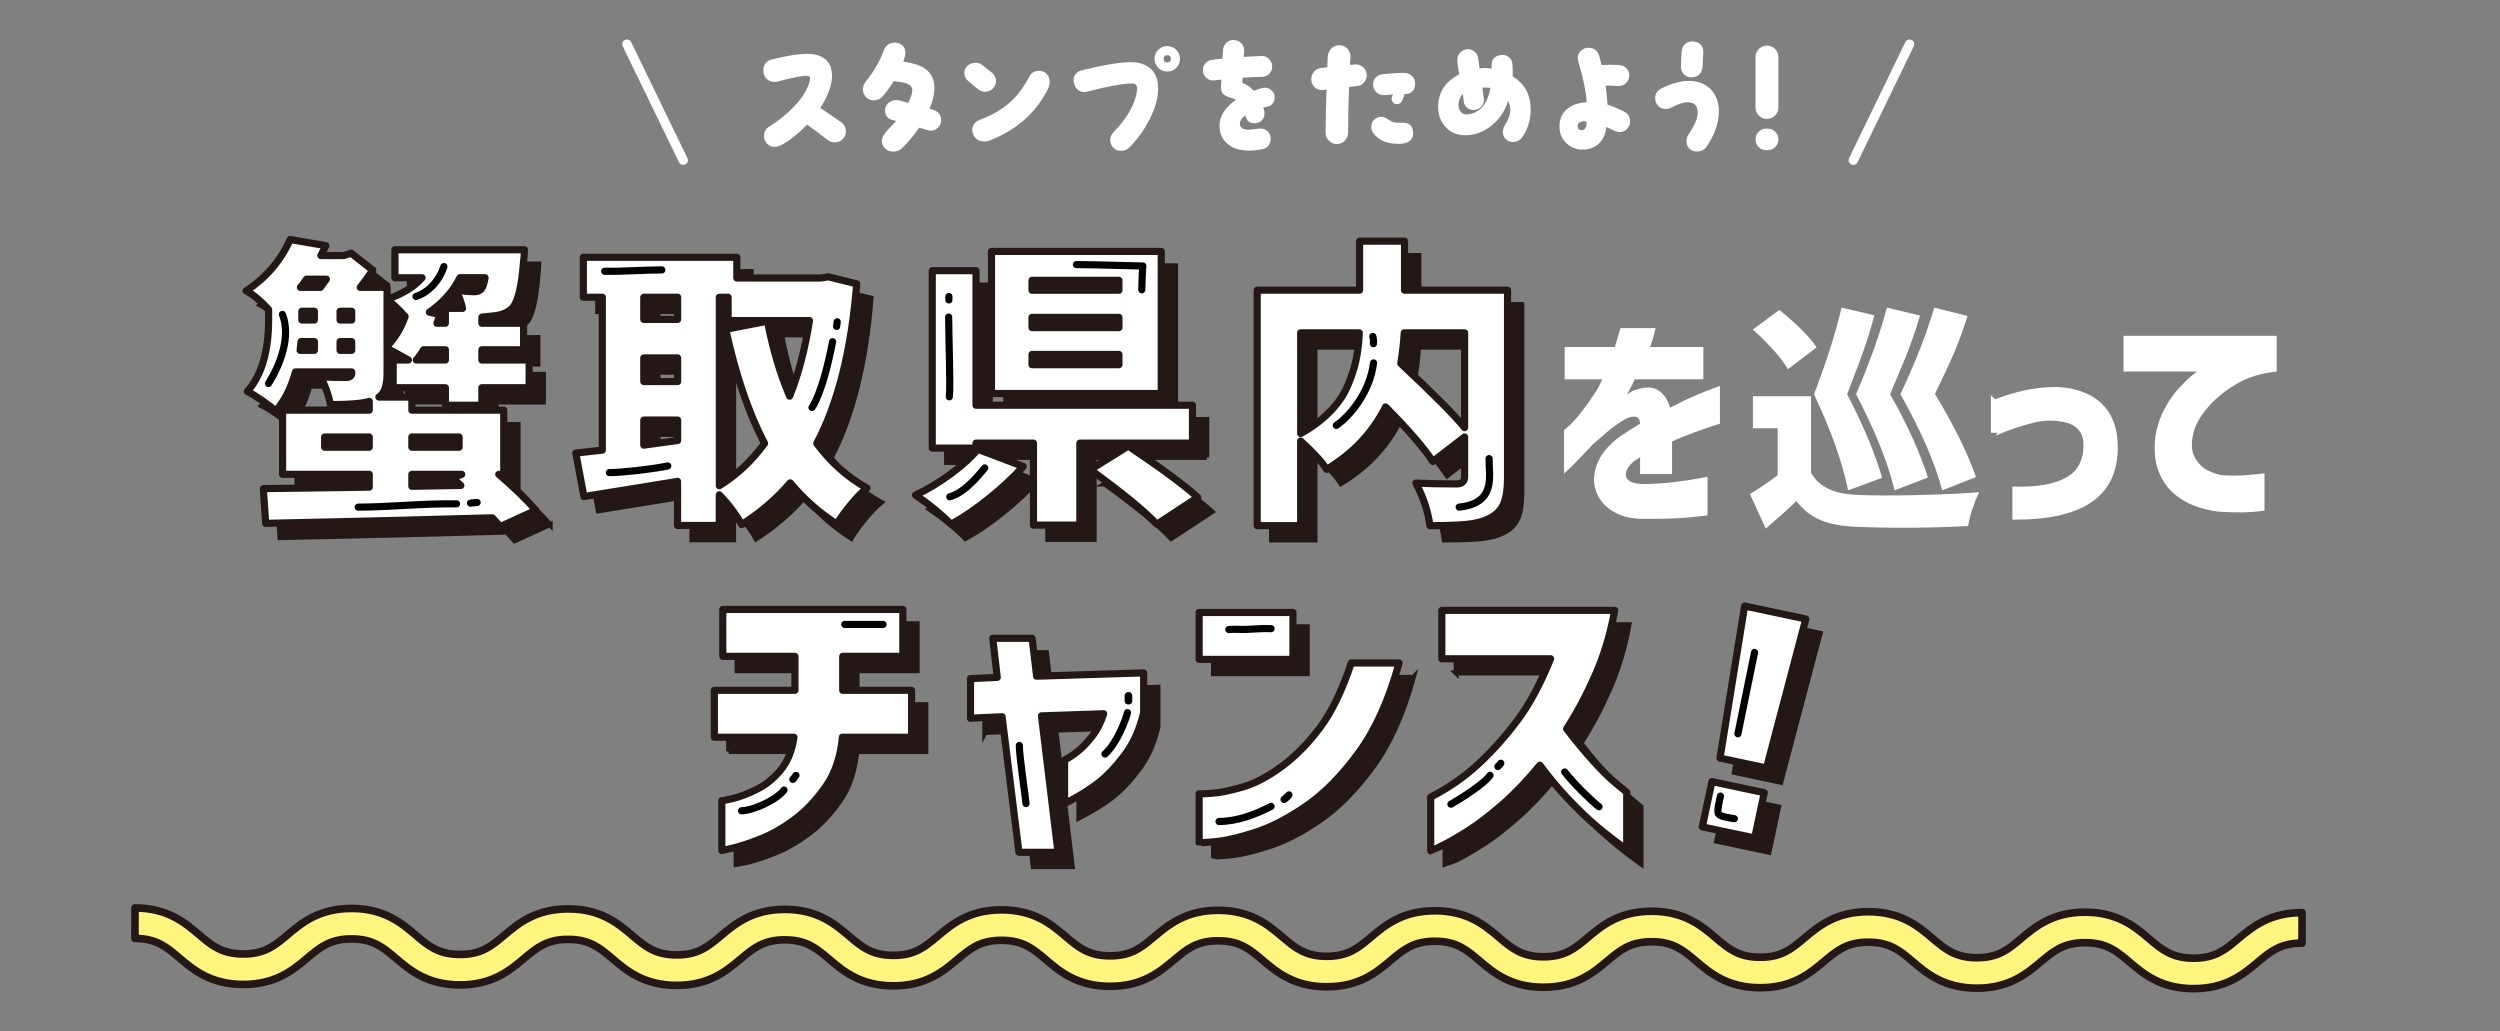
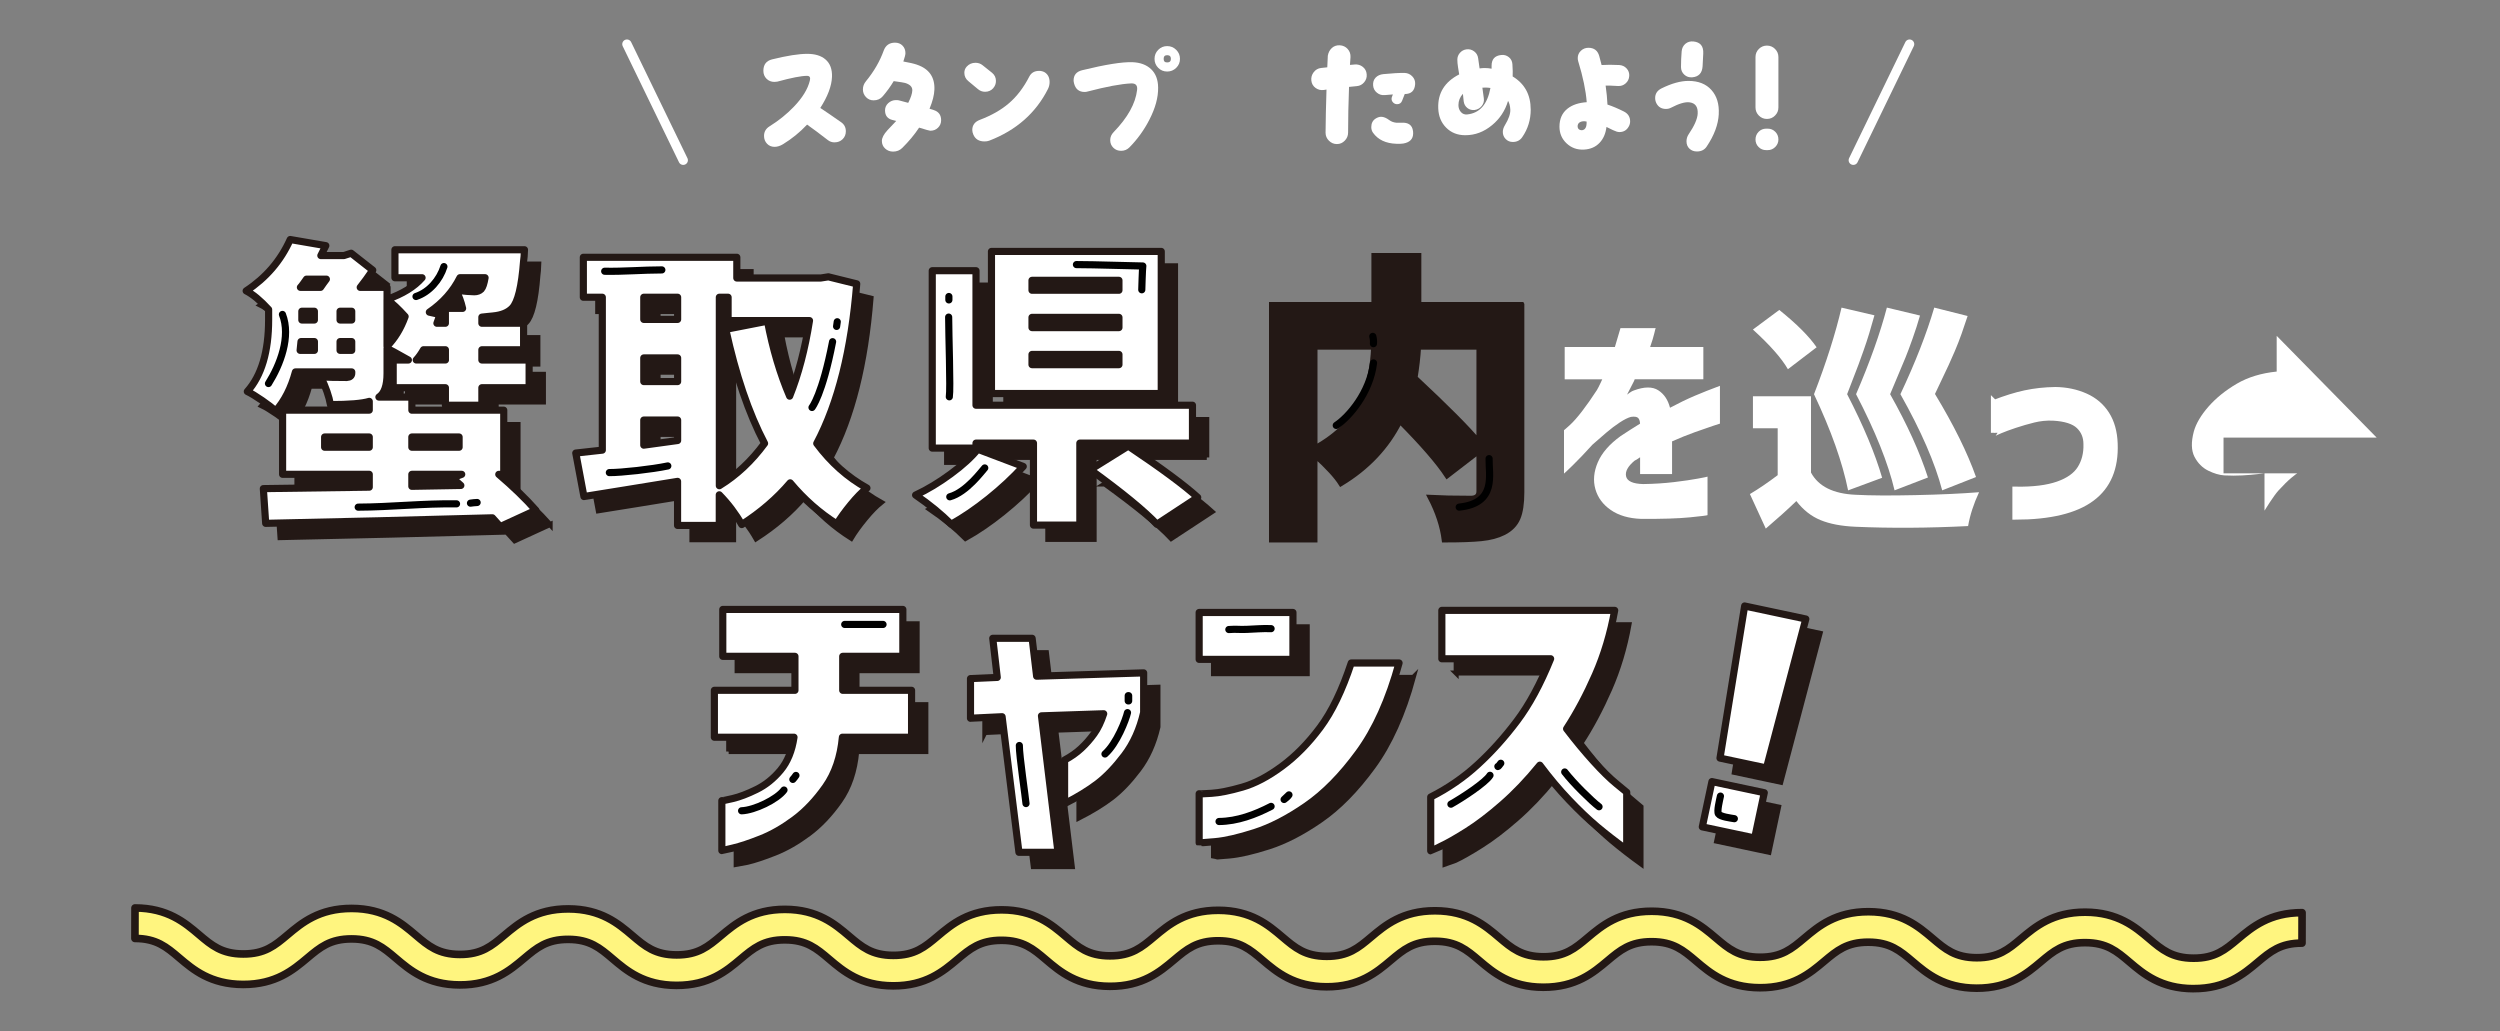
<svg xmlns="http://www.w3.org/2000/svg" id="_レイヤー_1" viewBox="0 0 800 330">
  <rect x="0" y="0" width="800" height="330" fill="#808080" stroke="none" />
  <defs>
    <style>.cls-1{stroke-width:3px;}.cls-1,.cls-2,.cls-3,.cls-4,.cls-5{stroke-linecap:round;stroke-linejoin:round;}.cls-1,.cls-4,.cls-5{fill:none;}.cls-1,.cls-6{stroke:#fff;}.cls-7{fill:#231815;stroke-width:1.6px;}.cls-7,.cls-2,.cls-3{stroke:#231815;}.cls-7,.cls-6{stroke-miterlimit:10;}.cls-2{fill:#fff57f;stroke-width:2.44px;}.cls-3{stroke-width:2.29px;}.cls-3,.cls-8,.cls-6{fill:#fff;}.cls-4{stroke-width:2.29px;}.cls-4,.cls-5{stroke:#000;}.cls-5{stroke-width:2.29px;}.cls-8{stroke-width:0px;}.cls-6{stroke-width:2.14px;}</style>
  </defs>
  <path class="cls-2" d="M701.91,316.37c-10.46-.02-16.01-4.73-20.47-8.52-4.08-3.46-7.3-6.19-14.19-6.2-6.89-.02-10.12,2.7-14.21,6.14-4.48,3.76-10.05,8.45-20.5,8.43-10.45-.02-16-4.73-20.46-8.52-4.08-3.46-7.29-6.19-14.18-6.2-6.89-.02-10.11,2.7-14.2,6.14-4.48,3.77-10.05,8.45-20.5,8.43-10.45-.02-16-4.73-20.46-8.52-4.08-3.46-7.29-6.19-14.18-6.2-6.89-.02-10.12,2.7-14.21,6.14-4.48,3.76-10.05,8.45-20.5,8.43-10.45-.02-16-4.73-20.46-8.52-4.07-3.46-7.29-6.19-14.18-6.2-6.89-.02-10.11,2.7-14.2,6.14-4.48,3.77-10.05,8.45-20.5,8.43s-16.01-4.73-20.47-8.52c-4.07-3.46-7.29-6.19-14.18-6.2-6.89-.02-10.11,2.7-14.2,6.14-4.48,3.77-10.05,8.45-20.5,8.43-10.45-.02-16-4.73-20.46-8.52-4.07-3.46-7.29-6.19-14.18-6.2-6.88-.02-10.11,2.7-14.2,6.14-4.48,3.77-10.05,8.45-20.5,8.43-10.45-.02-16-4.73-20.46-8.52-4.07-3.46-7.29-6.19-14.18-6.2-6.88-.02-10.11,2.7-14.2,6.14-4.48,3.77-10.05,8.45-20.5,8.43-10.45-.02-16-4.73-20.46-8.52-4.07-3.46-7.29-6.19-14.17-6.2-6.89-.02-10.11,2.7-14.2,6.14-4.48,3.77-10.05,8.45-20.5,8.43-10.45-.02-16-4.73-20.46-8.52-4.07-3.46-7.29-6.19-14.18-6.2s-10.11,2.7-14.2,6.14c-4.48,3.76-10.05,8.45-20.5,8.43s-16-4.73-20.46-8.52c-4.07-3.46-7.29-6.19-14.17-6.2l.02-9.75c10.45.02,16,4.73,20.46,8.52,4.07,3.46,7.29,6.19,14.18,6.2,6.88.02,10.11-2.7,14.2-6.14,4.48-3.77,10.05-8.45,20.5-8.43,10.45.02,16,4.73,20.46,8.52,4.07,3.46,7.29,6.19,14.18,6.2,6.89.02,10.11-2.7,14.2-6.14,4.48-3.77,10.05-8.45,20.5-8.43,10.45.02,16,4.73,20.46,8.52,4.07,3.46,7.29,6.19,14.17,6.2,6.89.02,10.11-2.7,14.2-6.14,4.48-3.76,10.05-8.45,20.5-8.43,10.45.02,16,4.73,20.46,8.52,4.07,3.46,7.29,6.19,14.18,6.2,6.88.02,10.11-2.7,14.2-6.14,4.48-3.77,10.05-8.45,20.5-8.43,10.45.02,16,4.73,20.46,8.52,4.07,3.46,7.29,6.19,14.17,6.2s10.12-2.7,14.21-6.14c4.48-3.76,10.05-8.45,20.5-8.43,10.45.02,16,4.73,20.46,8.52,4.08,3.46,7.29,6.19,14.18,6.2,6.89.02,10.11-2.7,14.2-6.14,4.48-3.77,10.05-8.45,20.5-8.43,10.45.02,16,4.73,20.46,8.52,4.07,3.46,7.29,6.19,14.18,6.2,6.89.02,10.12-2.7,14.21-6.14,4.48-3.76,10.05-8.45,20.5-8.43,10.45.02,16,4.73,20.46,8.52,4.08,3.46,7.29,6.19,14.18,6.2,6.89.02,10.11-2.7,14.2-6.14,4.48-3.77,10.05-8.45,20.5-8.43,10.46.02,16.01,4.73,20.47,8.52,4.08,3.46,7.29,6.19,14.18,6.2s10.11-2.7,14.2-6.14c4.48-3.77,10.05-8.45,20.5-8.43s16.01,4.73,20.47,8.52c4.08,3.46,7.3,6.19,14.19,6.2,6.89.02,10.12-2.7,14.22-6.14,4.48-3.76,10.06-8.45,20.51-8.43l-.02,9.75c-6.89-.02-10.13,2.7-14.22,6.14-4.48,3.76-10.06,8.45-20.51,8.42Z" />
  <path class="cls-8" d="M267.08,45.56c-.82,0-1.53-.24-2.15-.72-2.61-2.02-4.83-3.68-6.66-4.97-2.3,2.45-4.87,4.54-7.71,6.28-.93.56-1.83.84-2.7.84-.98,0-1.79-.34-2.42-1.01s-.95-1.5-.95-2.49c0-1.32.59-2.34,1.77-3.07,2.89-1.8,5.48-3.88,7.75-6.24,2.78-2.89,4.49-5.69,5.14-8.39.06-.23.09-.44.09-.63,0-.59-.32-.89-.97-.89-1.85,0-5.03.62-9.52,1.85-.31.06-.62.09-.93.09-1.01,0-1.86-.34-2.53-1.01-.67-.67-1.01-1.52-1.01-2.53,0-1.99.93-3.21,2.78-3.67,4.78-1.18,8.53-1.77,11.25-1.77,2.5,0,4.44.59,5.82,1.77,1.49,1.26,2.19,3.12,2.11,5.56-.11,2.95-1.36,6.28-3.75,9.99,1.27.82,3.48,2.33,6.66,4.55,1.01.7,1.52,1.67,1.52,2.91,0,1.01-.34,1.85-1.03,2.53-.69.67-1.54,1.01-2.55,1.01Z" />
  <path class="cls-8" d="M297.74,41.85c-.25,0-1.46-.34-3.62-1.01-1.49,2.25-3.29,4.41-5.39,6.49-.79.79-1.77,1.18-2.95,1.18-.98,0-1.83-.32-2.53-.97-.7-.64-1.05-1.46-1.05-2.44s.59-2.12,1.77-3.41c.62-.65,1.56-1.65,2.82-2.99l-1.18-.3c-1.6-.39-2.4-1.42-2.4-3.08,0-.93.35-1.71,1.05-2.34s1.52-.95,2.45-.95c.42,0,.73.03.93.08l2.99.8c.84-1.66,1.28-2.99,1.31-4,.03-1.1-.73-1.88-2.28-2.36-.36-.11-1.59-.31-3.67-.59-1.01,1.69-2.18,3.3-3.5,4.84-.73.87-1.72,1.31-2.95,1.31-.96,0-1.76-.34-2.42-1.03-.66-.69-.99-1.51-.99-2.47s.32-1.83.97-2.61c2.56-3.12,4.45-6.39,5.69-9.82.62-1.69,1.83-2.53,3.62-2.53.98,0,1.79.32,2.4.95.62.63.93,1.44.93,2.42,0,.48-.23,1.36-.67,2.66,1.91.34,3.36.67,4.34,1.01,3.88,1.32,5.75,3.98,5.6,7.96-.06,1.74-.58,3.79-1.56,6.15.31.08.76.22,1.35.42,1.57.5,2.36,1.59,2.36,3.24,0,.96-.33,1.76-.99,2.4-.66.65-1.47.97-2.42.97Z" />
  <path class="cls-8" d="M317.87,28.19c-.7.79-1.59,1.18-2.66,1.18-.87,0-1.64-.3-2.32-.89-.93-.78-1.93-1.61-2.99-2.49-.87-.7-1.31-1.6-1.31-2.7,0-.76.25-1.42.76-1.98.73-.81,1.67-1.22,2.82-1.22.87,0,1.63.27,2.28.8,1.21.93,2.22,1.74,3.03,2.42.82.69,1.22,1.55,1.22,2.59,0,.87-.28,1.63-.84,2.27ZM335.36,28.45c-3.88,7.7-10.14,13.22-18.79,16.56-.45.17-.96.25-1.52.25-1.77,0-2.96-.73-3.58-2.19-.22-.5-.34-1-.34-1.47,0-1.54.8-2.63,2.4-3.24,3.76-1.43,6.85-3.19,9.27-5.27,2.58-2.19,4.79-5.09,6.62-8.68.62-1.15,1.66-1.73,3.12-1.73.65,0,1.24.16,1.77.46,1.04.67,1.56,1.71,1.56,3.12,0,.76-.17,1.49-.51,2.19Z" />
  <path class="cls-8" d="M370.6,27.98c.06,3.18-.89,6.63-2.82,10.37-1.69,3.29-3.81,6.22-6.36,8.81-.73.73-1.61,1.1-2.65,1.1s-1.81-.32-2.49-.97c-.67-.65-1.01-1.46-1.01-2.45s.36-1.81,1.1-2.57c4.49-4.63,6.99-9.13,7.5-13.48.09-.73-.03-1.27-.34-1.62-.31-.35-.83-.51-1.56-.48-3.2.14-7.87,1.01-13.99,2.61-.31.09-.6.13-.89.13-1.77,0-2.89-.89-3.37-2.66-.11-.42-.17-.76-.17-1.01,0-1.74.91-2.84,2.74-3.29,7.47-1.83,12.82-2.68,16.05-2.57,2.53.09,4.53.83,6.01,2.23,1.47,1.4,2.22,3.36,2.25,5.86ZM377.59,18.84c0,1.12-.4,2.08-1.2,2.87-.8.78-1.76,1.18-2.89,1.18s-2.08-.39-2.87-1.18c-.78-.79-1.18-1.74-1.18-2.87s.39-2.09,1.18-2.89c.79-.8,1.74-1.2,2.87-1.2s2.09.4,2.89,1.2,1.2,1.76,1.2,2.89ZM374.69,18.84c0-.78-.39-1.18-1.18-1.18s-1.14.39-1.14,1.18.38,1.14,1.14,1.14,1.18-.38,1.18-1.14Z" />
-   <path class="cls-8" d="M407.89,31.14c0,1.69-.87,2.71-2.61,3.07-.2.06-.55.14-1.05.25.28.73.42,1.29.42,1.69,0,1.01-.3,1.81-.91,2.4s-1.4.89-2.38.89c-1.21,0-2.05-.52-2.53-1.56-.08-.25-.21-.57-.38-.97-1.18.9-1.74,1.87-1.69,2.91.17,1.07.97,1.63,2.4,1.69.51.03,1.23-.03,2.17-.17.94-.14,1.62-.21,2.04-.21.93,0,1.7.32,2.32.95.62.63.93,1.41.93,2.34,0,.76-.23,1.46-.69,2.11-.46.65-1.06,1.04-1.79,1.18-1.83.36-3.56.52-5.18.46-2.5-.08-4.55-.8-6.15-2.15-1.72-1.43-2.57-3.37-2.57-5.81,0-3.06,1.75-5.82,5.27-8.26-.34-.23-1.06-.51-2.17-.86-1.11-.35-1.83-.79-2.17-1.31-.34-.52-.48-1.36-.42-2.51l.09-1.81c-.39.06-1.08.14-2.07.25-.93.14-1.76-.06-2.49-.59s-1.17-1.26-1.31-2.19.06-1.76.61-2.49c.55-.73,1.28-1.16,2.19-1.29s2.06-.26,3.44-.4l.17-2.78c.06-.95.43-1.73,1.12-2.34.69-.6,1.51-.88,2.47-.82.93.06,1.7.44,2.32,1.14.62.7.9,1.52.84,2.44l-.13,1.81c2.3-.14,4.19-.24,5.65-.3.93-.03,1.73.28,2.4.93s1.03,1.43,1.05,2.36c.03.96-.27,1.76-.91,2.4s-1.43.98-2.38,1.01c-1.99.03-4.06.11-6.19.25l-.08,1.73c1.32.39,2.53,1.21,3.62,2.45,1.77-.65,2.95-.97,3.54-.97.87,0,1.62.3,2.25.89s.95,1.32.95,2.19Z" />
  <path class="cls-8" d="M437.34,23.77c.09.96-.18,1.81-.8,2.55-.62.74-1.4,1.16-2.36,1.24l-2.49.25c-.2,5.25-.3,10.13-.3,14.62,0,.98-.35,1.84-1.05,2.57-.7.73-1.54,1.1-2.53,1.1s-1.83-.36-2.55-1.07c-.72-.72-1.08-1.57-1.08-2.55.03-4.02.13-8.62.3-13.82l-.84.13c-.98.14-1.87-.08-2.66-.65-.78-.57-1.24-1.35-1.35-2.34-.11-.98.13-1.88.74-2.68.6-.8,1.4-1.26,2.38-1.37.34-.03,1-.1,1.98-.21l.17-3.71c.17-1.01.6-1.83,1.29-2.47.69-.63,1.54-.92,2.55-.87,1.01.06,1.85.45,2.51,1.18s.96,1.6.91,2.61c-.03.59-.08,1.42-.17,2.49l1.52-.13c.98-.09,1.85.17,2.59.76.74.59,1.16,1.38,1.24,2.36ZM452.17,41.93c.03.22.04.46.04.71,0,1.83-1.05,2.92-3.16,3.29-.51.08-1.24.11-2.19.08-3.4-.11-5.9-1.29-7.5-3.54-.37-.51-.55-1.11-.55-1.81,0-1.23.48-2.15,1.43-2.74.59-.36,1.16-.55,1.73-.55.78,0,1.67.36,2.65,1.1.62.45,1.35.71,2.19.8.42.03.96.03,1.6,0,2.25-.14,3.5.74,3.75,2.66ZM452.85,26.89c-.14,2.13-1.25,3.2-3.33,3.2l-.85,2.15c-.28.73-.82,1.1-1.6,1.1-.48,0-.89-.17-1.24-.51-.35-.34-.53-.74-.53-1.22,0-.2.04-.41.13-.63l.29-.76c-.14,0-1.01.07-2.61.21-.93.09-1.76-.17-2.49-.76-.73-.59-1.14-1.35-1.22-2.28-.09-1.04.17-1.88.78-2.53s1.43-1.03,2.47-1.14c2.89-.28,5.17-.41,6.83-.38.95.03,1.77.39,2.44,1.08.67.69.98,1.51.93,2.47Z" />
  <path class="cls-8" d="M489.83,35.06c0,3.26-.9,6.2-2.7,8.81-.7,1.04-1.72,1.56-3.03,1.56-.9,0-1.66-.31-2.27-.93s-.93-1.38-.93-2.28c0-.7.22-1.42.67-2.15,1.21-1.99,1.78-3.65,1.73-4.97-.06-1.18-.3-2.12-.72-2.82-.93,3.12-2.63,5.71-5.1,7.75-2.59,2.16-5.45,3.24-8.6,3.24-2.47,0-4.51-.81-6.11-2.42-1.6-1.61-2.44-3.67-2.53-6.17-.2-4.86,2.04-8.48,6.7-10.87-.06-.28-.18-1.07-.38-2.36-.14-.9-.21-1.69-.21-2.36,0-.82.27-1.54.82-2.17.55-.63,1.23-1,2.04-1.12.93-.14,1.76.07,2.51.63s1.17,1.31,1.29,2.23c.03.31.18,1.39.46,3.24.53-.09,1.08-.13,1.65-.13.73,0,1.46.07,2.19.21v-.97c0-2.05,1.02-3.19,3.07-3.41.93-.11,1.74.12,2.45.69s1.08,1.33,1.14,2.25c.11,1.66.14,2.96.08,3.92,3.85,2.33,5.77,5.86,5.77,10.57ZM476.93,28.15c-.53-.09-1.07-.13-1.6-.13-.31,0-.63.02-.97.04.2,1.4.35,2.53.46,3.37.14.93-.08,1.75-.65,2.47-.58.72-1.33,1.15-2.25,1.29-.9.11-1.69-.1-2.36-.63-.67-.53-1.07-1.25-1.18-2.15-.06-.42-.14-1.22-.25-2.4-.96,1.07-1.43,2.27-1.43,3.62,0,.87.26,1.61.78,2.21.52.6,1.2.87,2.04.78,3.99-.42,6.46-3.24,7.42-8.47Z" />
  <path class="cls-8" d="M521.35,24.36c-.06.93-.44,1.7-1.14,2.32-.7.62-1.52.9-2.45.84-1.83-.11-3.14-.16-3.96-.13.31,2.14.5,4.16.59,6.07,1.69.56,3.44,1.31,5.27,2.23,1.32.67,1.98,1.73,1.98,3.16,0,.56-.14,1.1-.42,1.6-.65,1.21-1.66,1.81-3.03,1.81-.5,0-1.19-.21-2.06-.63l-2.06-1.01c-.25,2.11-.99,3.79-2.19,5.06-1.26,1.35-2.94,2.08-5.02,2.19-2.16.11-4.01-.55-5.54-1.98-1.53-1.43-2.29-3.22-2.29-5.35,0-2.5.86-4.42,2.57-5.77,1.52-1.21,3.57-1.9,6.15-2.07-.28-3.71-1.19-8.09-2.74-13.15-.09-.28-.13-.6-.13-.97,0-.93.34-1.71,1.01-2.34.67-.63,1.47-.95,2.4-.95,1.8,0,2.95.87,3.46,2.61.14.45.39,1.42.76,2.91,1.63-.11,3.51-.11,5.65,0,.95.06,1.74.42,2.36,1.1.62.67.9,1.49.84,2.44ZM507.7,38.9c-.76-.17-1.42-.13-1.98.13-.64.28-.94.82-.88,1.6.11.67.56,1.03,1.35,1.05,1.1-.11,1.6-1.04,1.52-2.78Z" />
  <path class="cls-8" d="M550.01,36.5c-.17,3.34-1.46,6.81-3.88,10.41-.7,1.04-1.74,1.56-3.12,1.56-.96,0-1.75-.3-2.38-.89s-.95-1.38-.95-2.36c0-.82.23-1.56.67-2.23,1.85-2.73,2.82-4.93,2.91-6.62.11-2.16-.74-3.37-2.57-3.62-1.4-.2-3.4.38-5.98,1.73-.48.25-1.01.38-1.6.38-1.43,0-2.46-.62-3.08-1.85-.25-.51-.38-1.05-.38-1.64,0-1.38.67-2.4,2.02-3.08,3.23-1.6,6.11-2.4,8.64-2.4,3.17,0,5.62.97,7.35,2.91s2.51,4.51,2.34,7.71ZM545.04,17.11c-.03.73-.1,2.09-.21,4.09-.14,2.19-1.25,3.37-3.33,3.54-.99.08-1.83-.2-2.53-.85-.7-.64-1.05-1.46-1.05-2.44,0-1.63.07-3.3.21-5.02.09-1.01.49-1.82,1.2-2.42.72-.6,1.58-.85,2.59-.74,2.19.23,3.23,1.5,3.12,3.83Z" />
  <path class="cls-8" d="M569.09,34.39c0,1.01-.36,1.87-1.08,2.59-.71.72-1.58,1.08-2.59,1.08s-1.88-.36-2.59-1.08c-.71-.72-1.07-1.58-1.07-2.59v-16.14c0-1.01.36-1.88,1.07-2.59.72-.71,1.58-1.07,2.59-1.07s1.88.36,2.59,1.07,1.08,1.58,1.08,2.59v16.14ZM569.09,44.63c0,.93-.34,1.73-1.01,2.4-.67.67-1.47,1.01-2.4,1.01h-.51c-.96,0-1.76-.33-2.42-.99-.66-.66-.99-1.47-.99-2.42s.33-1.77.99-2.45c.66-.67,1.47-1.01,2.42-1.01h.51c.95,0,1.76.34,2.42,1.01.66.67.99,1.49.99,2.45Z" />
  <line class="cls-1" x1="200.62" y1="14.13" x2="218.63" y2="51.27" />
  <line class="cls-1" x1="611.06" y1="14.13" x2="593.06" y2="51.27" />
  <path class="cls-4" d="M114.59,162.33c10.49-.04,21.05-1.23,31.49-1.06" />
  <path class="cls-7" d="M176.05,167.85l-11.39,5.23c-.13-.13-.97-1.06-2.52-2.8-24.59.69-48.77,1.28-72.54,1.77l-.75-11.11c4.48-.06,15.78-.22,33.89-.47v-4.11h-27.73v-20.54h27.73v-2.8c-2.3.69-6.44,1.03-12.42,1.03-.44-2.55-1.46-5.51-3.08-8.87,2.11.13,4.88.19,8.31.19,1.06-.06,1.59-.53,1.59-1.4v-.37h-18.02c-1.37,5.1-3.49,9.27-6.35,12.51-.87-.87-2.3-1.99-4.29-3.36-1.99-1.37-3.58-2.33-4.76-2.89,4.54-5.1,6.82-12.76,6.82-22.96v-3.27c-2.68-2.92-5.07-4.91-7.19-5.97,6.35-4.17,11.05-9.65,14.1-16.43l11.39,1.96c-.5,1.06-1.03,2.12-1.59,3.17h7.37l2.33-.75,6.91,5.42c-1.43,2.12-2.77,3.95-4.01,5.51h8.59v3.83c4.98-1.74,8.71-4.04,11.2-6.91h-8.68v-8.96h41.45c-.06,1.62-.15,2.83-.28,3.64-.62,8.15-1.84,13.16-3.64,15.03-1.37,1.43-3.42,2.27-6.16,2.52-.06,0-.53.04-1.4.14-.87.09-1.59.17-2.15.23v1.96h13.35v8.49h-13.35v3.27h15.12v8.87h-15.12v5.6h-11.67v-5.6h-16.71v-8.87h4.86c-3.86-2.18-6.13-3.42-6.82-3.73v8.03c0,3.86-.87,6.38-2.61,7.56h10.55v4.2h29.4v20.54h-1.59c4.67,3.98,8.62,7.81,11.86,11.48ZM105.19,113.89h-4.29l-.28,2.8h4.57v-2.8ZM109.02,93.92h-6.35c-.19.25-.5.69-.93,1.31-.44.62-.78,1.06-1.03,1.31h6.44c.19-.31.5-.76.94-1.35.43-.59.75-1.01.93-1.26ZM101.18,104.18v2.8h4.01v-2.8h-4.01ZM108.46,147.69h14.28v-3.27h-14.28v3.27ZM113.4,104.18v2.8h3.73v-2.8h-3.73ZM113.4,116.69h3.73v-2.8h-3.73v2.8ZM128.43,100.45v14.94c2.49-2.55,4.42-5.73,5.79-9.52-2.18-2.43-4.11-4.23-5.79-5.42ZM151.49,144.42h-15.12v3.27h15.12v-3.27ZM136.37,156.37v3.83l15.68-.28c-.13-.12-1.03-.93-2.71-2.43l2.99-1.12h-15.96ZM147.11,119.77v-3.27h-7c-.75,1.31-1.52,2.4-2.33,3.27h9.34ZM159.8,93.45h-8.03c-2.18,4.36-5.45,8.03-9.8,11.02l3.36.75c-.38,1.25-.69,2.18-.94,2.8h2.71v-4.76h5.51c-.5-2.18-1.21-4.11-2.15-5.79,2.8.31,4.76.47,5.88.47.93,0,1.68-.28,2.24-.84.5-.56.9-1.77,1.22-3.64Z" />
  <path class="cls-7" d="M269.69,93.17l9.05,2.24c-1.68,21.1-5.94,38.12-12.79,51.07,4.54,6.1,9.89,10.86,16.06,14.28-1.56,1.25-3.27,3-5.14,5.28-1.87,2.27-3.36,4.34-4.48,6.21-5.54-3.49-10.52-7.87-14.94-13.16-4.23,4.98-9.4,9.43-15.5,13.35-1.99-3.49-4.39-6.66-7.19-9.52v9.8h-13.35v-14.1c-4.11.69-9.85,1.62-17.22,2.8-7.38,1.18-11.62,1.87-12.74,2.05l-2.61-13.91c4.54-.5,7.37-.81,8.49-.94v-48.92h-6.07v-12.79h49.11v6.63h26.89l2.43-.38ZM221.42,99.7h-10.83v7.09h10.83v-7.09ZM210.59,119.12v7.56h10.83v-7.56h-10.83ZM210.59,147.04l10.83-1.49v-6.54h-10.83v8.03ZM234.77,99.7v60.31c5.48-3.36,10.3-7.87,14.47-13.54-5.1-9.71-9.24-21.88-12.42-36.5l13.35-2.61c1.68,8.84,4.04,16.84,7.1,23.99,2.8-6.97,4.91-15.03,6.35-24.18h-26.05v-7.47h-2.8Z" />
  <path class="cls-7" d="M317.46,148.34l14.56,5.51c-3.24,3.55-6.91,6.97-11.02,10.27-4.11,3.3-8.12,6.04-12.04,8.21-3.24-3.24-7.03-6.35-11.39-9.33,3.73-1.74,7.48-4,11.25-6.77,3.77-2.77,6.64-5.4,8.64-7.89ZM386.17,146.38h-36.04v26.23h-14.84v-26.23h-18.39v1.59h-14v-56.76h14v43.04h69.27v12.14ZM376.18,85.05v45.47h-54.33v-45.47h54.33ZM362.64,97.46v-3.17h-27.82v3.17h27.82ZM362.64,109.41v-3.27h-27.82v3.27h27.82ZM362.64,121.27v-3.27h-27.82v3.27h27.82ZM353.49,154.88l12.14-7.56c10.58,7.09,17.98,12.57,22.22,16.43l-13.07,8.59c-4.04-4.29-11.14-10.11-21.28-17.46Z" />
  <path class="cls-7" d="M486.99,97.46v60.03c0,3.61-.42,6.4-1.26,8.35-.84,1.96-2.35,3.5-4.53,4.62-1.99,1-4.39,1.63-7.19,1.91s-6.75.42-11.86.42c-.56-4.42-2.05-8.96-4.48-13.63,3.3.18,7.69.28,13.16.28,1.62-.06,2.43-.81,2.43-2.24v-12.79l-10.18,7.84c-2.86-4.36-7.9-10.18-15.12-17.46-4.11,8.22-10.4,14.88-18.86,19.98-1.49-2.37-4.26-5.38-8.31-9.06v27.07h-13.91v-75.34h32.77v-15.68h14.38v15.68h32.95ZM420.8,111.09v32.21c3.61-1.99,6.69-4.28,9.24-6.86,2.55-2.58,4.46-5.35,5.74-8.31,1.28-2.96,2.19-5.76,2.75-8.4.56-2.65.9-5.52,1.03-8.64h-18.76ZM473.27,111.09h-19.33c-.18,3.11-.56,6.38-1.12,9.8,10.2,9.52,17.02,16.37,20.44,20.54v-30.34Z" />
  <path class="cls-3" d="M171.47,163.27l-11.39,5.23c-.13-.13-.97-1.06-2.52-2.8-24.59.69-48.77,1.28-72.54,1.77l-.75-11.11c4.48-.06,15.78-.22,33.89-.47v-4.11h-27.73v-20.54h27.73v-2.8c-2.3.69-6.44,1.03-12.42,1.03-.44-2.55-1.46-5.51-3.08-8.87,2.11.13,4.88.19,8.31.19,1.06-.06,1.59-.53,1.59-1.4v-.37h-18.02c-1.37,5.1-3.49,9.27-6.35,12.51-.87-.87-2.3-1.99-4.29-3.36-1.99-1.37-3.58-2.33-4.76-2.89,4.54-5.1,6.82-12.76,6.82-22.96v-3.27c-2.68-2.92-5.07-4.91-7.19-5.97,6.35-4.17,11.05-9.65,14.1-16.43l11.39,1.96c-.5,1.06-1.03,2.12-1.59,3.17h7.37l2.33-.75,6.91,5.42c-1.43,2.12-2.77,3.95-4.01,5.51h8.59v3.83c4.98-1.74,8.71-4.04,11.2-6.91h-8.68v-8.96h41.45c-.06,1.62-.15,2.83-.28,3.64-.62,8.15-1.84,13.16-3.64,15.03-1.37,1.43-3.42,2.27-6.16,2.52-.06,0-.53.04-1.4.14-.87.09-1.59.17-2.15.23v1.96h13.35v8.49h-13.35v3.27h15.12v8.87h-15.12v5.6h-11.67v-5.6h-16.71v-8.87h4.86c-3.86-2.18-6.13-3.42-6.82-3.73v8.03c0,3.86-.87,6.38-2.61,7.56h10.55v4.2h29.4v20.54h-1.59c4.67,3.98,8.62,7.81,11.86,11.48ZM100.61,109.31h-4.29l-.28,2.8h4.57v-2.8ZM104.44,89.33h-6.35c-.19.25-.5.69-.93,1.31-.44.62-.78,1.06-1.03,1.31h6.44c.19-.31.5-.76.94-1.35.43-.59.75-1.01.93-1.26ZM96.59,99.6v2.8h4.01v-2.8h-4.01ZM103.88,143.11h14.28v-3.27h-14.28v3.27ZM108.82,99.6v2.8h3.73v-2.8h-3.73ZM108.82,112.11h3.73v-2.8h-3.73v2.8ZM123.85,95.87v14.94c2.49-2.55,4.42-5.73,5.79-9.52-2.18-2.43-4.11-4.23-5.79-5.42ZM146.91,139.84h-15.12v3.27h15.12v-3.27ZM131.79,151.79v3.83l15.68-.28c-.13-.12-1.03-.93-2.71-2.43l2.99-1.12h-15.96ZM142.53,115.19v-3.27h-7c-.75,1.31-1.52,2.4-2.33,3.27h9.34ZM155.22,88.87h-8.03c-2.18,4.36-5.45,8.03-9.8,11.02l3.36.75c-.38,1.25-.69,2.18-.94,2.8h2.71v-4.76h5.51c-.5-2.18-1.21-4.11-2.15-5.79,2.8.31,4.76.47,5.88.47.93,0,1.68-.28,2.24-.84.5-.56.9-1.77,1.22-3.64Z" />
  <path class="cls-3" d="M265.1,88.59l9.05,2.24c-1.68,21.1-5.94,38.12-12.79,51.07,4.54,6.1,9.89,10.86,16.06,14.28-1.56,1.25-3.27,3-5.14,5.28-1.87,2.27-3.36,4.34-4.48,6.21-5.54-3.49-10.52-7.87-14.94-13.16-4.23,4.98-9.4,9.43-15.5,13.35-1.99-3.49-4.39-6.66-7.19-9.52v9.8h-13.35v-14.1c-4.11.69-9.85,1.62-17.22,2.8-7.38,1.18-11.62,1.87-12.74,2.05l-2.61-13.91c4.54-.5,7.37-.81,8.49-.94v-48.92h-6.07v-12.79h49.11v6.63h26.89l2.43-.38ZM216.84,95.12h-10.83v7.09h10.83v-7.09ZM206.01,114.54v7.56h10.83v-7.56h-10.83ZM206.01,142.45l10.83-1.49v-6.54h-10.83v8.03ZM230.19,95.12v60.31c5.48-3.36,10.3-7.87,14.47-13.54-5.1-9.71-9.24-21.88-12.42-36.5l13.35-2.61c1.68,8.84,4.04,16.84,7.1,23.99,2.8-6.97,4.91-15.03,6.35-24.18h-26.05v-7.47h-2.8Z" />
  <path class="cls-3" d="M312.88,143.76l14.56,5.51c-3.24,3.55-6.91,6.97-11.02,10.27-4.11,3.3-8.12,6.04-12.04,8.21-3.24-3.24-7.03-6.35-11.39-9.33,3.73-1.74,7.48-4,11.25-6.77,3.77-2.77,6.64-5.4,8.64-7.89ZM381.59,141.8h-36.04v26.23h-14.84v-26.23h-18.39v1.59h-14v-56.76h14v43.04h69.27v12.14ZM371.6,80.46v45.47h-54.33v-45.47h54.33ZM358.06,92.88v-3.17h-27.82v3.17h27.82ZM358.06,104.83v-3.27h-27.82v3.27h27.82ZM358.06,116.69v-3.27h-27.82v3.27h27.82ZM348.91,150.3l12.14-7.56c10.58,7.09,17.98,12.57,22.22,16.43l-13.07,8.59c-4.04-4.29-11.14-10.11-21.28-17.46Z" />
-   <path class="cls-3" d="M482.41,92.88v60.03c0,3.61-.42,6.4-1.26,8.35-.84,1.96-2.35,3.5-4.53,4.62-1.99,1-4.39,1.63-7.19,1.91s-6.75.42-11.86.42c-.56-4.42-2.05-8.96-4.48-13.63,3.3.18,7.69.28,13.16.28,1.62-.06,2.43-.81,2.43-2.24v-12.79l-10.18,7.84c-2.86-4.36-7.9-10.18-15.12-17.46-4.11,8.22-10.4,14.88-18.86,19.98-1.49-2.37-4.26-5.38-8.31-9.06v27.07h-13.91v-75.34h32.77v-15.68h14.38v15.68h32.95ZM416.22,106.51v32.21c3.61-1.99,6.69-4.28,9.24-6.86,2.55-2.58,4.46-5.35,5.74-8.31,1.28-2.96,2.19-5.76,2.75-8.4.56-2.65.9-5.52,1.03-8.64h-18.76ZM468.69,106.51h-19.33c-.18,3.11-.56,6.38-1.12,9.8,10.2,9.52,17.02,16.37,20.44,20.54v-30.34Z" />
  <path class="cls-8" d="M500.7,121.36v-10.31h16.06c.55-1.79,1.14-3.81,1.79-6.05h11.28c-.05,0-.2.55-.45,1.64-.25,1.1-.7,2.57-1.34,4.41h17.03v10.31h-21.96c0,.15-.3.77-.89,1.87-.6,1.1-1.12,2.12-1.57,3.06.05-.05.34-.26.86-.63.52-.38.96-.61,1.31-.71,3.34-1.24,5.94-1.27,7.81-.07,1.87,1.2,3.12,3.06,3.77,5.6,2.79-1.49,5.42-2.76,7.88-3.81s5.17-2.12,8.1-3.21v12.1c-.05,0-.82.25-2.32.75-1.49.5-3.42,1.17-5.79,2.02-2.37.85-4.77,1.82-7.21,2.91v10.46h-10.23v-5.38c-.05.05-.29.21-.71.49-.42.27-.78.49-1.08.63-2.14,1.79-3.04,3.46-2.69,5s2.17,2.37,5.45,2.46c3.49-.05,6.78-.26,9.9-.63,3.11-.37,5.66-.75,7.65-1.12s3.01-.58,3.06-.63v12.32c-.05.1-1.93.34-5.64.71-3.71.37-8.93.53-15.65.49-3.93-.15-7.16-1.1-9.67-2.84-2.52-1.74-4.16-3.97-4.93-6.68-.77-2.72-.51-5.58.78-8.59,1.29-3.01,3.73-5.81,7.32-8.4,1.05-.7,2.08-1.37,3.1-2.02,1.02-.65,2.05-1.29,3.1-1.94-.05-.9-.27-1.52-.67-1.87-.4-.35-1.14-.45-2.24-.3-.94.25-2.13.83-3.55,1.76s-2.9,2.04-4.44,3.36c-1.54,1.32-2.99,2.58-4.33,3.77-2.44,2.69-4.55,4.89-6.31,6.61-1.77,1.72-2.7,2.6-2.8,2.65v-13.89s.66-.53,1.83-1.6c1.17-1.07,2.5-2.58,3.99-4.52,1.49-1.94,3.06-4.18,4.71-6.72.35-.6.71-1.29,1.08-2.09s.58-1.25.63-1.34h-12.02Z" />
  <path class="cls-8" d="M579.52,126.81v24.42c2.39,4.43,7.17,6.8,14.34,7.1,4.63.25,10.96.29,19.01.11,8.04-.17,14.85-.49,20.43-.93-1.74,3.73-2.91,7.34-3.51,10.83-12.75.64-24.77.72-36.07.22-4.48-.2-8.21-.91-11.16-2.13-2.97-1.22-5.54-3.25-7.73-6.09-2.79,2.69-6.05,5.63-9.78,8.81l-5.08-11.05c2.84-1.69,5.8-3.71,8.89-6.05v-15.01h-7.92v-10.23h18.6ZM581.32,111.13l-9.19,7.02c-1.99-3.48-5.73-7.72-11.2-12.7l8.44-6.27c5.57,4.48,9.56,8.46,11.95,11.95ZM602.3,152.88l-10.91,4.04c-1.79-8.91-5.43-19.17-10.91-30.77,3.93-10.16,6.87-19.39,8.81-27.71l10.53,2.46c-.55,1.99-1.1,3.9-1.65,5.71s-1.16,3.67-1.83,5.56c-.67,1.89-1.22,3.41-1.64,4.56s-1.06,2.79-1.9,4.93-1.42,3.64-1.72,4.48c5.23,10.11,8.96,19.02,11.2,26.74ZM616.94,152.8l-10.68,4.11c-2.04-8.66-6.15-18.92-12.32-30.77,4.43-10.31,7.72-19.54,9.86-27.71l10.6,2.54c-.7,2.44-1.49,4.92-2.39,7.43-.9,2.52-1.64,4.51-2.24,5.98-.6,1.47-1.45,3.52-2.58,6.16-1.12,2.64-1.9,4.51-2.35,5.6,5.48,9.71,9.51,18.6,12.1,26.66ZM632.33,152.65l-10.83,4.26c-2.29-8.77-6.75-19.02-13.37-30.77,4.78-10.16,8.39-19.39,10.83-27.71l10.68,2.69c-.65,1.99-1.3,3.9-1.94,5.71s-1.37,3.66-2.16,5.53c-.8,1.87-1.46,3.36-1.98,4.48-.52,1.12-1.28,2.72-2.28,4.82s-1.69,3.56-2.09,4.41c6.02,9.96,10.4,18.82,13.14,26.59Z" />
  <path class="cls-6" d="M638.17,129.03c3.57-1.39,6.87-2.42,9.9-3.07s6.24-1,9.64-1.05c3.48.04,6.66.71,9.54,1.99s5.12,3.19,6.73,5.72c1.61,2.53,2.48,5.64,2.61,9.35.3,7.76-2.13,13.56-7.32,17.41-5.18,3.86-13.27,5.81-24.24,5.85v-8.43c5.58.09,10.09-.47,13.53-1.67,3.44-1.2,5.86-2.92,7.25-5.16,1.39-2.24,2.05-4.87,1.96-7.87,0-2.35-.8-4.32-2.42-5.88s-4.4-2.46-8.37-2.68c-2.13-.09-4.21.12-6.24.62-2.02.5-4.02,1.08-5.98,1.73-1.96.65-3.55,1.24-4.77,1.76-1.22.52-1.83.8-1.83.85v-9.48Z" />
-   <path class="cls-8" d="M728.54,107.47v11.43c-4.93.5-9.2,1.8-12.81,3.92-3.61,2.12-6.62,4.56-9.04,7.32-2.41,2.76-3.97,5.42-4.67,7.95-.9,3.39-.82,6.09.22,8.1,1.05,2.01,2.5,3.48,4.37,4.41,1.87.92,3.6,1.43,5.19,1.53,1.99.1,3.91.1,5.75,0s3.47-.24,4.89-.41c1.42-.17,2.15-.26,2.2-.26v11.95c-2.74.35-5.15.53-7.25.56-2.09.02-4.26-.04-6.5-.19-2.09-.1-4.53-.59-7.32-1.46-2.79-.87-5.31-2.23-7.58-4.07-2.27-1.84-4.01-4.31-5.23-7.39-1.22-3.09-1.56-6.9-1.01-11.43.55-3.19,1.51-6.05,2.88-8.59s2.86-4.69,4.48-6.46c1.62-1.77,3-3.13,4.14-4.07,1.15-.94,1.77-1.42,1.87-1.42h-23.6v-11.43h49Z" />
+   <path class="cls-8" d="M728.54,107.47v11.43c-4.93.5-9.2,1.8-12.81,3.92-3.61,2.12-6.62,4.56-9.04,7.32-2.41,2.76-3.97,5.42-4.67,7.95-.9,3.39-.82,6.09.22,8.1,1.05,2.01,2.5,3.48,4.37,4.41,1.87.92,3.6,1.43,5.19,1.53,1.99.1,3.91.1,5.75,0s3.47-.24,4.89-.41c1.42-.17,2.15-.26,2.2-.26v11.95s2.86-4.69,4.48-6.46c1.62-1.77,3-3.13,4.14-4.07,1.15-.94,1.77-1.42,1.87-1.42h-23.6v-11.43h49Z" />
  <path class="cls-7" d="M233.18,240.5v-15.01h25.78v-10.87h-23.09v-15.01h57.62v15.01h-19.24v10.87h22.03v15.01h-22.13c-.58,6.29-2.37,11.58-5.39,15.87-3.02,4.29-6.33,7.79-9.96,10.49-3.62,2.69-7.21,4.74-10.77,6.15-3.56,1.41-6.51,2.39-8.85,2.94-2.34.54-3.54.82-3.61.82v-15.97c.13.07,1.28-.16,3.46-.67,2.18-.51,4.71-1.47,7.6-2.89,2.89-1.41,5.45-3.46,7.7-6.16,2.24-2.69,3.69-6.22,4.33-10.58h-25.49Z" />
  <path class="cls-7" d="M315.14,234.44v-12.7l8.56-.38-1.44-12.51h12.6l1.44,12.12,34.25-1.06v12.7c-1.22,5.32-3.27,9.89-6.16,13.71-2.89,3.81-5.76,6.81-8.61,8.99-2.86,2.18-6.37,4.33-10.53,6.44v-13.95c2.05-1.09,3.83-2.34,5.34-3.75,1.51-1.41,2.87-2.97,4.09-4.66,1.22-1.7,2.24-3.83,3.08-6.4l-19.91.67,5.29,43.67h-12.5l-5.39-43.39-10.1.48Z" />
  <path class="cls-7" d="M388.31,215.58v-15.01h30.01v15.01h-30.01ZM452.28,216.74c-3.21,11.74-7.5,21.29-12.89,28.67-5.39,7.38-10.98,13.07-16.79,17.07-5.8,4.01-11.3,6.85-16.5,8.52-5.19,1.67-9.44,2.64-12.74,2.93-3.31.29-4.99.4-5.05.34v-15.68c.06.07,1.38.02,3.94-.14,2.57-.16,5.85-.82,9.86-1.97,4.01-1.15,8.22-3.37,12.65-6.64,4.43-3.27,8.51-7.42,12.26-12.46,3.75-5.03,7.07-11.91,9.96-20.63h15.29Z" />
  <path class="cls-7" d="M465.97,215.39v-15.49h55.31c-1.34,7.44-3.41,14.33-6.2,20.68s-5.85,12.09-9.19,17.22c2.89,3.79,5.76,7.25,8.61,10.39,2.85,3.14,5.32,5.56,7.41,7.26s3.16,2.58,3.22,2.65v18.37c-3.46-2.5-6.6-4.94-9.43-7.31-2.82-2.37-5.84-5.24-9.04-8.61-3.21-3.37-6.32-7.07-9.33-11.11-3.91,4.81-7.9,8.99-11.98,12.55-4.07,3.56-7.84,6.43-11.3,8.61-3.46,2.18-6.25,3.77-8.37,4.76-2.12.99-3.21,1.49-3.27,1.49v-17.22c5.58-2.82,10.6-6.29,15.05-10.39,4.46-4.1,8.64-8.75,12.55-13.95,3.91-5.19,7.5-11.83,10.77-19.91h-34.82Z" />
  <path class="cls-7" d="M549.32,269.18l3.08-14.49,16.75,3.56-3.08,14.49-16.75-3.56ZM562.87,198.5l19.57,4.16-12.59,47.67-14.87-3.16,7.89-48.68Z" />
  <path class="cls-3" d="M228.6,235.91v-15.01h25.78v-10.87h-23.09v-15.01h57.62v15.01h-19.24v10.87h22.03v15.01h-22.13c-.58,6.29-2.37,11.58-5.39,15.87-3.02,4.29-6.33,7.79-9.96,10.49-3.62,2.69-7.21,4.74-10.77,6.15-3.56,1.41-6.51,2.39-8.85,2.94-2.34.54-3.54.82-3.61.82v-15.97c.13.07,1.28-.16,3.46-.67,2.18-.51,4.71-1.47,7.6-2.89,2.89-1.41,5.45-3.46,7.7-6.16,2.24-2.69,3.69-6.22,4.33-10.58h-25.49Z" />
  <path class="cls-3" d="M310.56,229.85v-12.7l8.56-.38-1.44-12.51h12.6l1.44,12.12,34.25-1.06v12.7c-1.22,5.32-3.27,9.89-6.16,13.71-2.89,3.81-5.76,6.81-8.61,8.99-2.86,2.18-6.37,4.33-10.53,6.44v-13.95c2.05-1.09,3.83-2.34,5.34-3.75,1.51-1.41,2.87-2.97,4.09-4.66,1.22-1.7,2.24-3.83,3.08-6.4l-19.91.67,5.29,43.67h-12.5l-5.39-43.39-10.1.48Z" />
  <path class="cls-3" d="M383.73,211v-15.01h30.01v15.01h-30.01ZM447.7,212.15c-3.21,11.74-7.5,21.29-12.89,28.67-5.39,7.38-10.98,13.07-16.79,17.07-5.8,4.01-11.3,6.85-16.5,8.52-5.19,1.67-9.44,2.64-12.74,2.93-3.31.29-4.99.4-5.05.34v-15.68c.06.07,1.38.02,3.94-.14,2.57-.16,5.85-.82,9.86-1.97,4.01-1.15,8.22-3.37,12.65-6.64,4.43-3.27,8.51-7.42,12.26-12.46,3.75-5.03,7.07-11.91,9.96-20.63h15.29Z" />
  <path class="cls-3" d="M461.39,210.81v-15.49h55.31c-1.34,7.44-3.41,14.33-6.2,20.68-2.79,6.35-5.85,12.09-9.19,17.22,2.89,3.79,5.76,7.25,8.61,10.39,2.85,3.14,5.32,5.56,7.41,7.26,2.08,1.7,3.16,2.58,3.22,2.65v18.37c-3.46-2.5-6.6-4.94-9.43-7.31-2.82-2.37-5.84-5.24-9.04-8.61-3.21-3.37-6.32-7.07-9.33-11.11-3.91,4.81-7.9,8.99-11.98,12.55-4.07,3.56-7.84,6.43-11.3,8.61-3.46,2.18-6.25,3.77-8.37,4.76-2.12.99-3.21,1.49-3.27,1.49v-17.22c5.58-2.82,10.6-6.29,15.05-10.39,4.46-4.1,8.64-8.75,12.55-13.95,3.91-5.19,7.5-11.83,10.77-19.91h-34.82Z" />
  <path class="cls-3" d="M544.74,264.6l3.08-14.49,16.75,3.56-3.08,14.49-16.75-3.56ZM558.29,193.92l19.57,4.16-12.59,47.67-14.87-3.16,7.89-48.68Z" />
  <path class="cls-5" d="M237.31,259.45c4.07-.14,11.34-3.61,13.57-6.64" />
  <path class="cls-5" d="M254.7,248.14c-.29.43-.61.85-.99,1.27" />
  <path class="cls-5" d="M270.31,199.82h12.26" />
  <path class="cls-5" d="M326.19,238.56c-.04,3.18,2.01,16.88,2.13,18.58" />
  <path class="cls-5" d="M360.8,228.04c-.51,2.23-3.42,9.87-7.21,13.24" />
  <rect class="cls-5" x="361.03" y="222.61" width=".14" height="1.68" />
  <path class="cls-5" d="M390.09,262.88c5.84-.05,11.54-2.19,16.66-4.84" />
  <path class="cls-5" d="M412.47,254.36c-.39.57-1,1.08-1.56,1.48.5-.51,1.03-1,1.56-1.48" />
  <path class="cls-5" d="M393.23,201.45c2.73-.19,2.95.05,5.71-.05,2.59-.09,5.21-.36,7.81-.23" />
  <path class="cls-5" d="M476.8,248.1c-1.35,2.28-9.12,7.36-12.51,9.24" />
  <path class="cls-5" d="M480.25,244.24c-.24.37-.94,1.24-.94,1.02" />
  <path class="cls-5" d="M500.71,247.03c2.75,3.59,8.61,9.34,10.98,11.13" />
  <path class="cls-5" d="M550.54,254.75c-.24,1.17-1.19,4.9-.63,5.71.64.93,3.87,1.31,5.08,1.52" />
-   <line class="cls-5" x1="561.46" y1="208.78" x2="556.13" y2="234.81" />
  <path class="cls-5" d="M90.38,100.62c2.77,7.11-.72,16.14-4.47,22.11" />
  <path class="cls-5" d="M114.62,162.29c10.48-.04,21.03-1.23,31.47-1.06" />
  <path class="cls-5" d="M142.05,85.31c-1.33,4.21-4.65,8.15-8.93,9.57" />
  <path class="cls-5" d="M150.55,161.01c.71-.11,1.41-.18,2.13-.21" />
  <path class="cls-5" d="M266.43,109.34c-3.3,17.01-6.59,21.05-6.59,21.05" />
  <path class="cls-5" d="M267.92,102.96c-.09.49-.16,1-.21,1.49" />
  <path class="cls-5" d="M194.99,151.23c3.86.02,13.61-1.06,18.71-2.13" />
  <path class="cls-5" d="M344.46,84.67c7.13.03,14.13.34,21.24.45-.15.89-.33,7.61-.33,7.61" />
  <path class="cls-5" d="M303.57,101.47c-.01,5.44.64,23.05.21,25.51" />
  <path class="cls-5" d="M303.64,94.88c0,.2,0,1.31,0,1.06" />
  <path class="cls-5" d="M193.5,86.8c6.09.12,12.19-.43,18.29-.43" />
  <path class="cls-5" d="M315.12,149.74c-.86.9-5.81,7.75-11.19,9.24" />
  <path class="cls-5" d="M439.53,116.14c-1.14,9.53-7.87,17.3-11.93,19.99" />
  <path class="cls-5" d="M439.29,107.64c.21.75.28,1.55.21,2.34" />
  <path class="cls-5" d="M466.94,162.28c12.12-1.28,9.44-10.4,9.57-15.52" />
</svg>